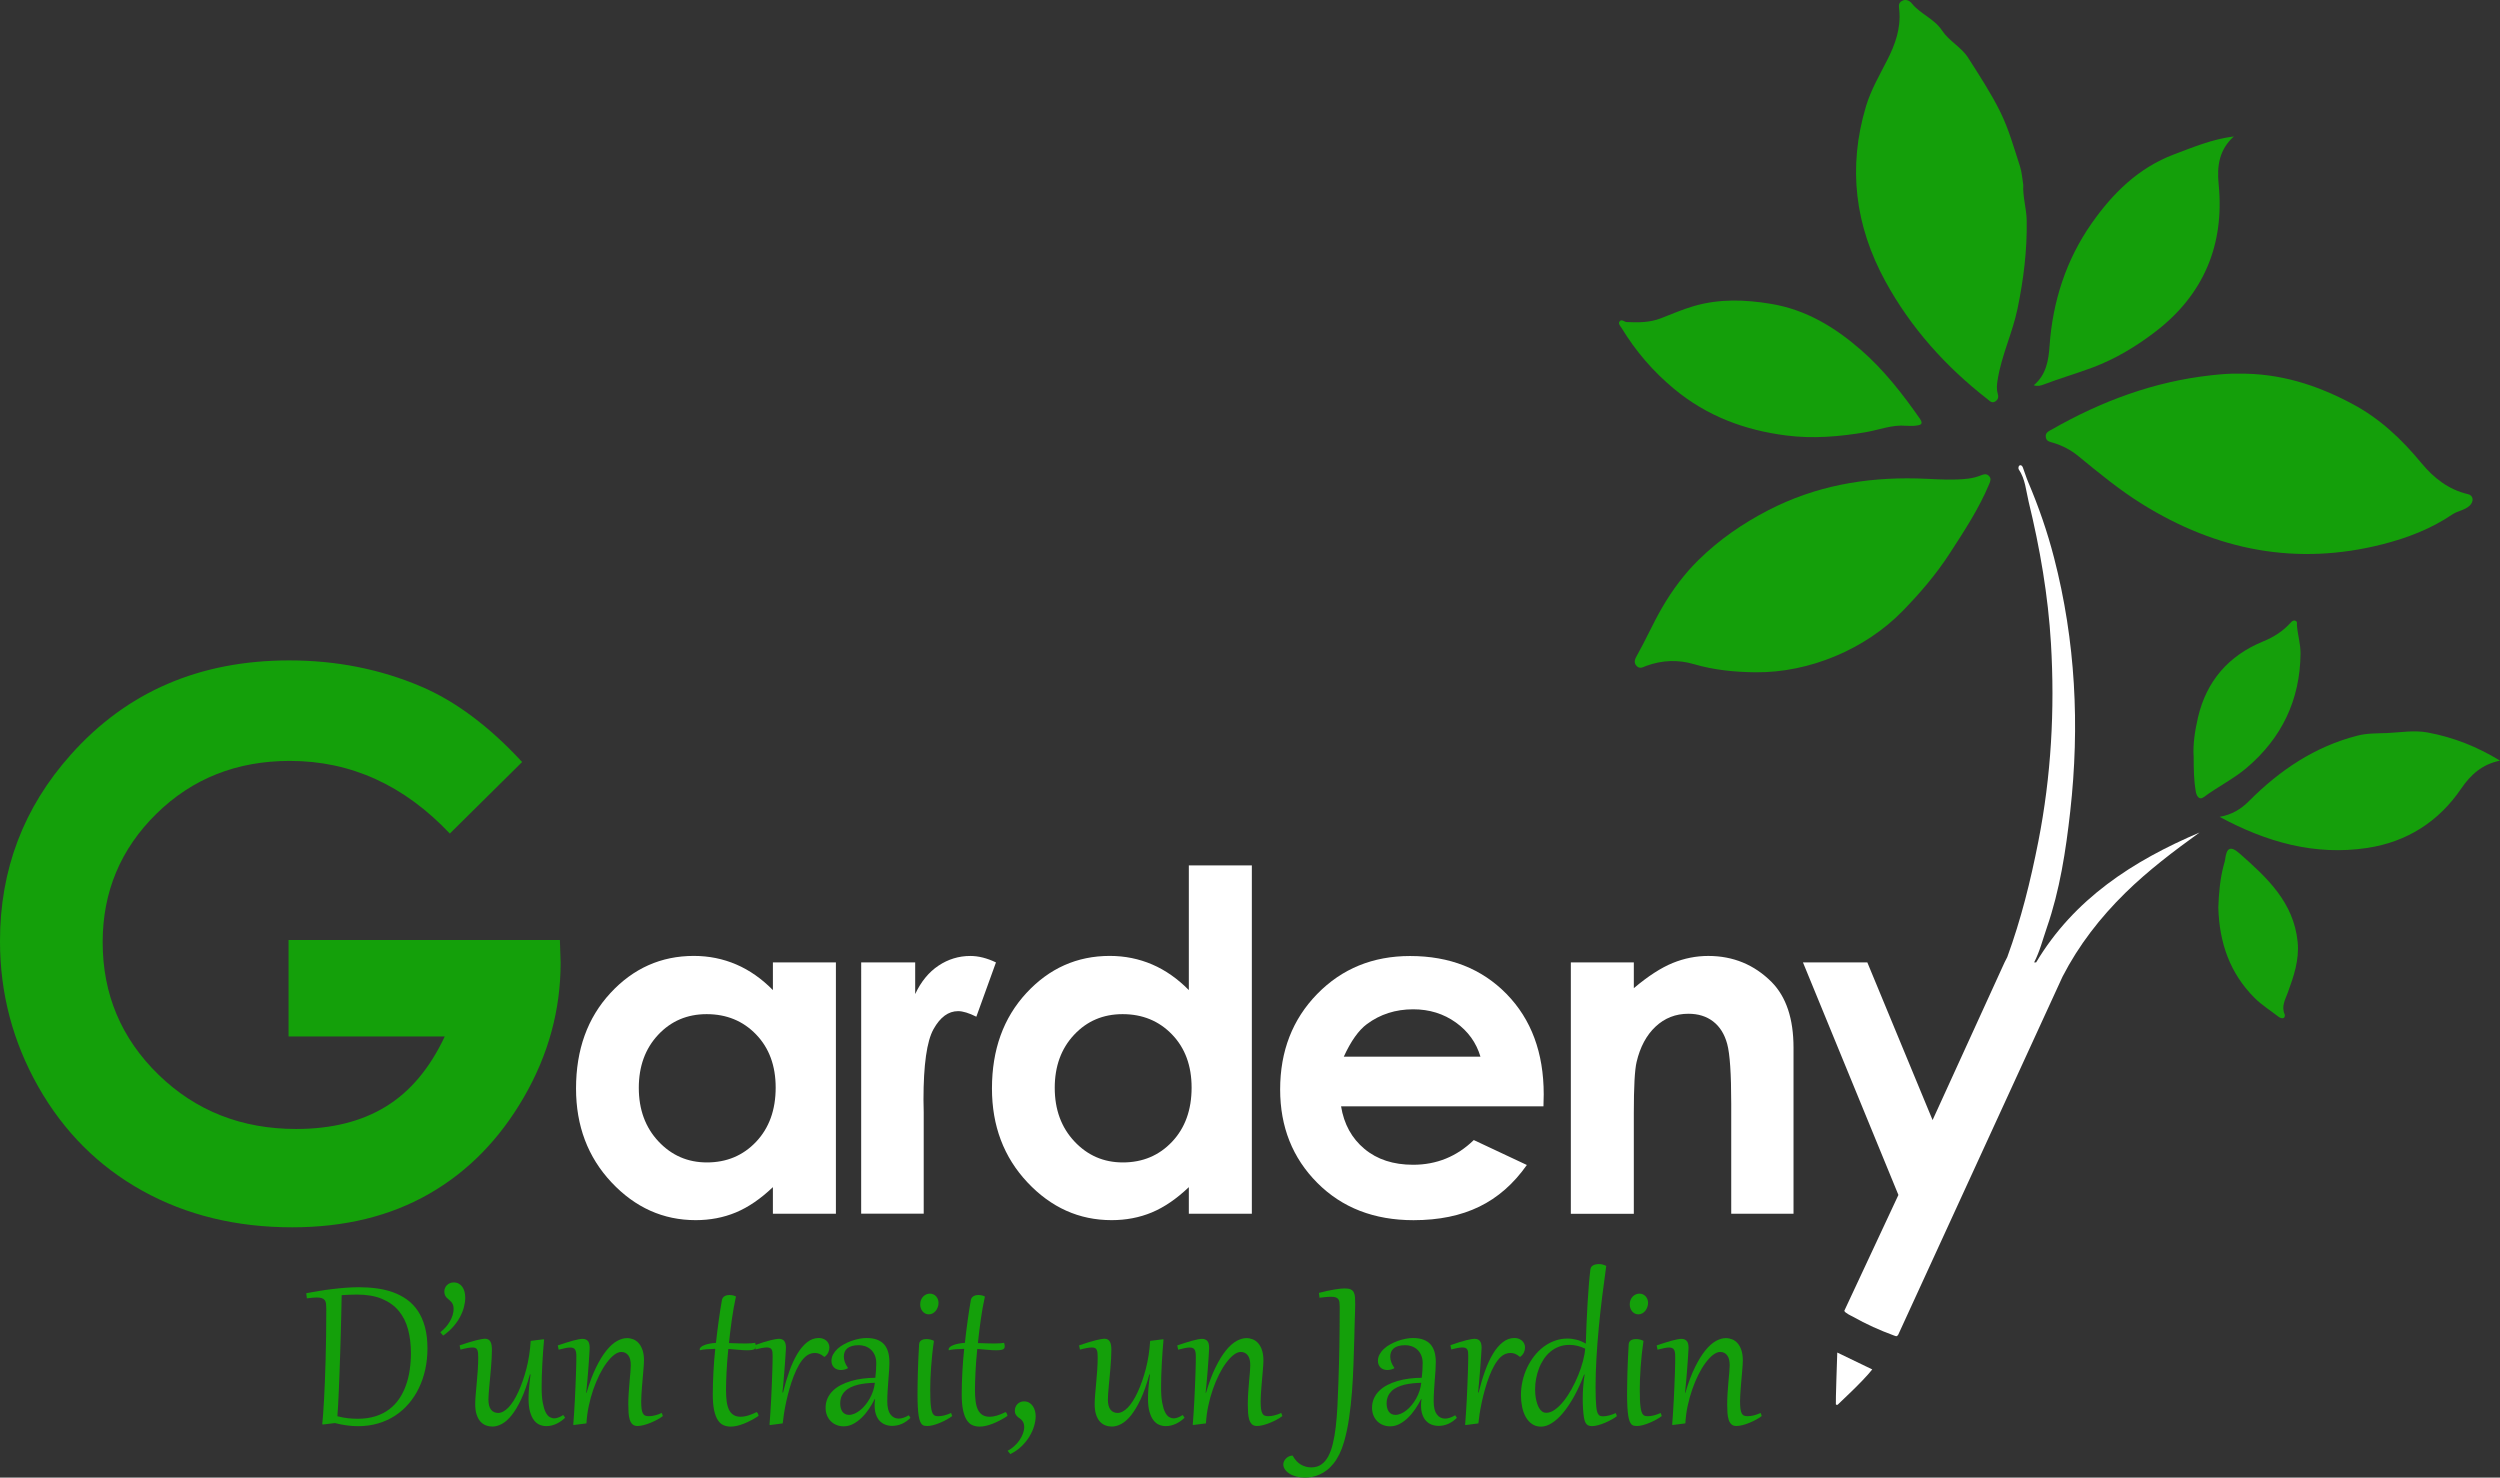
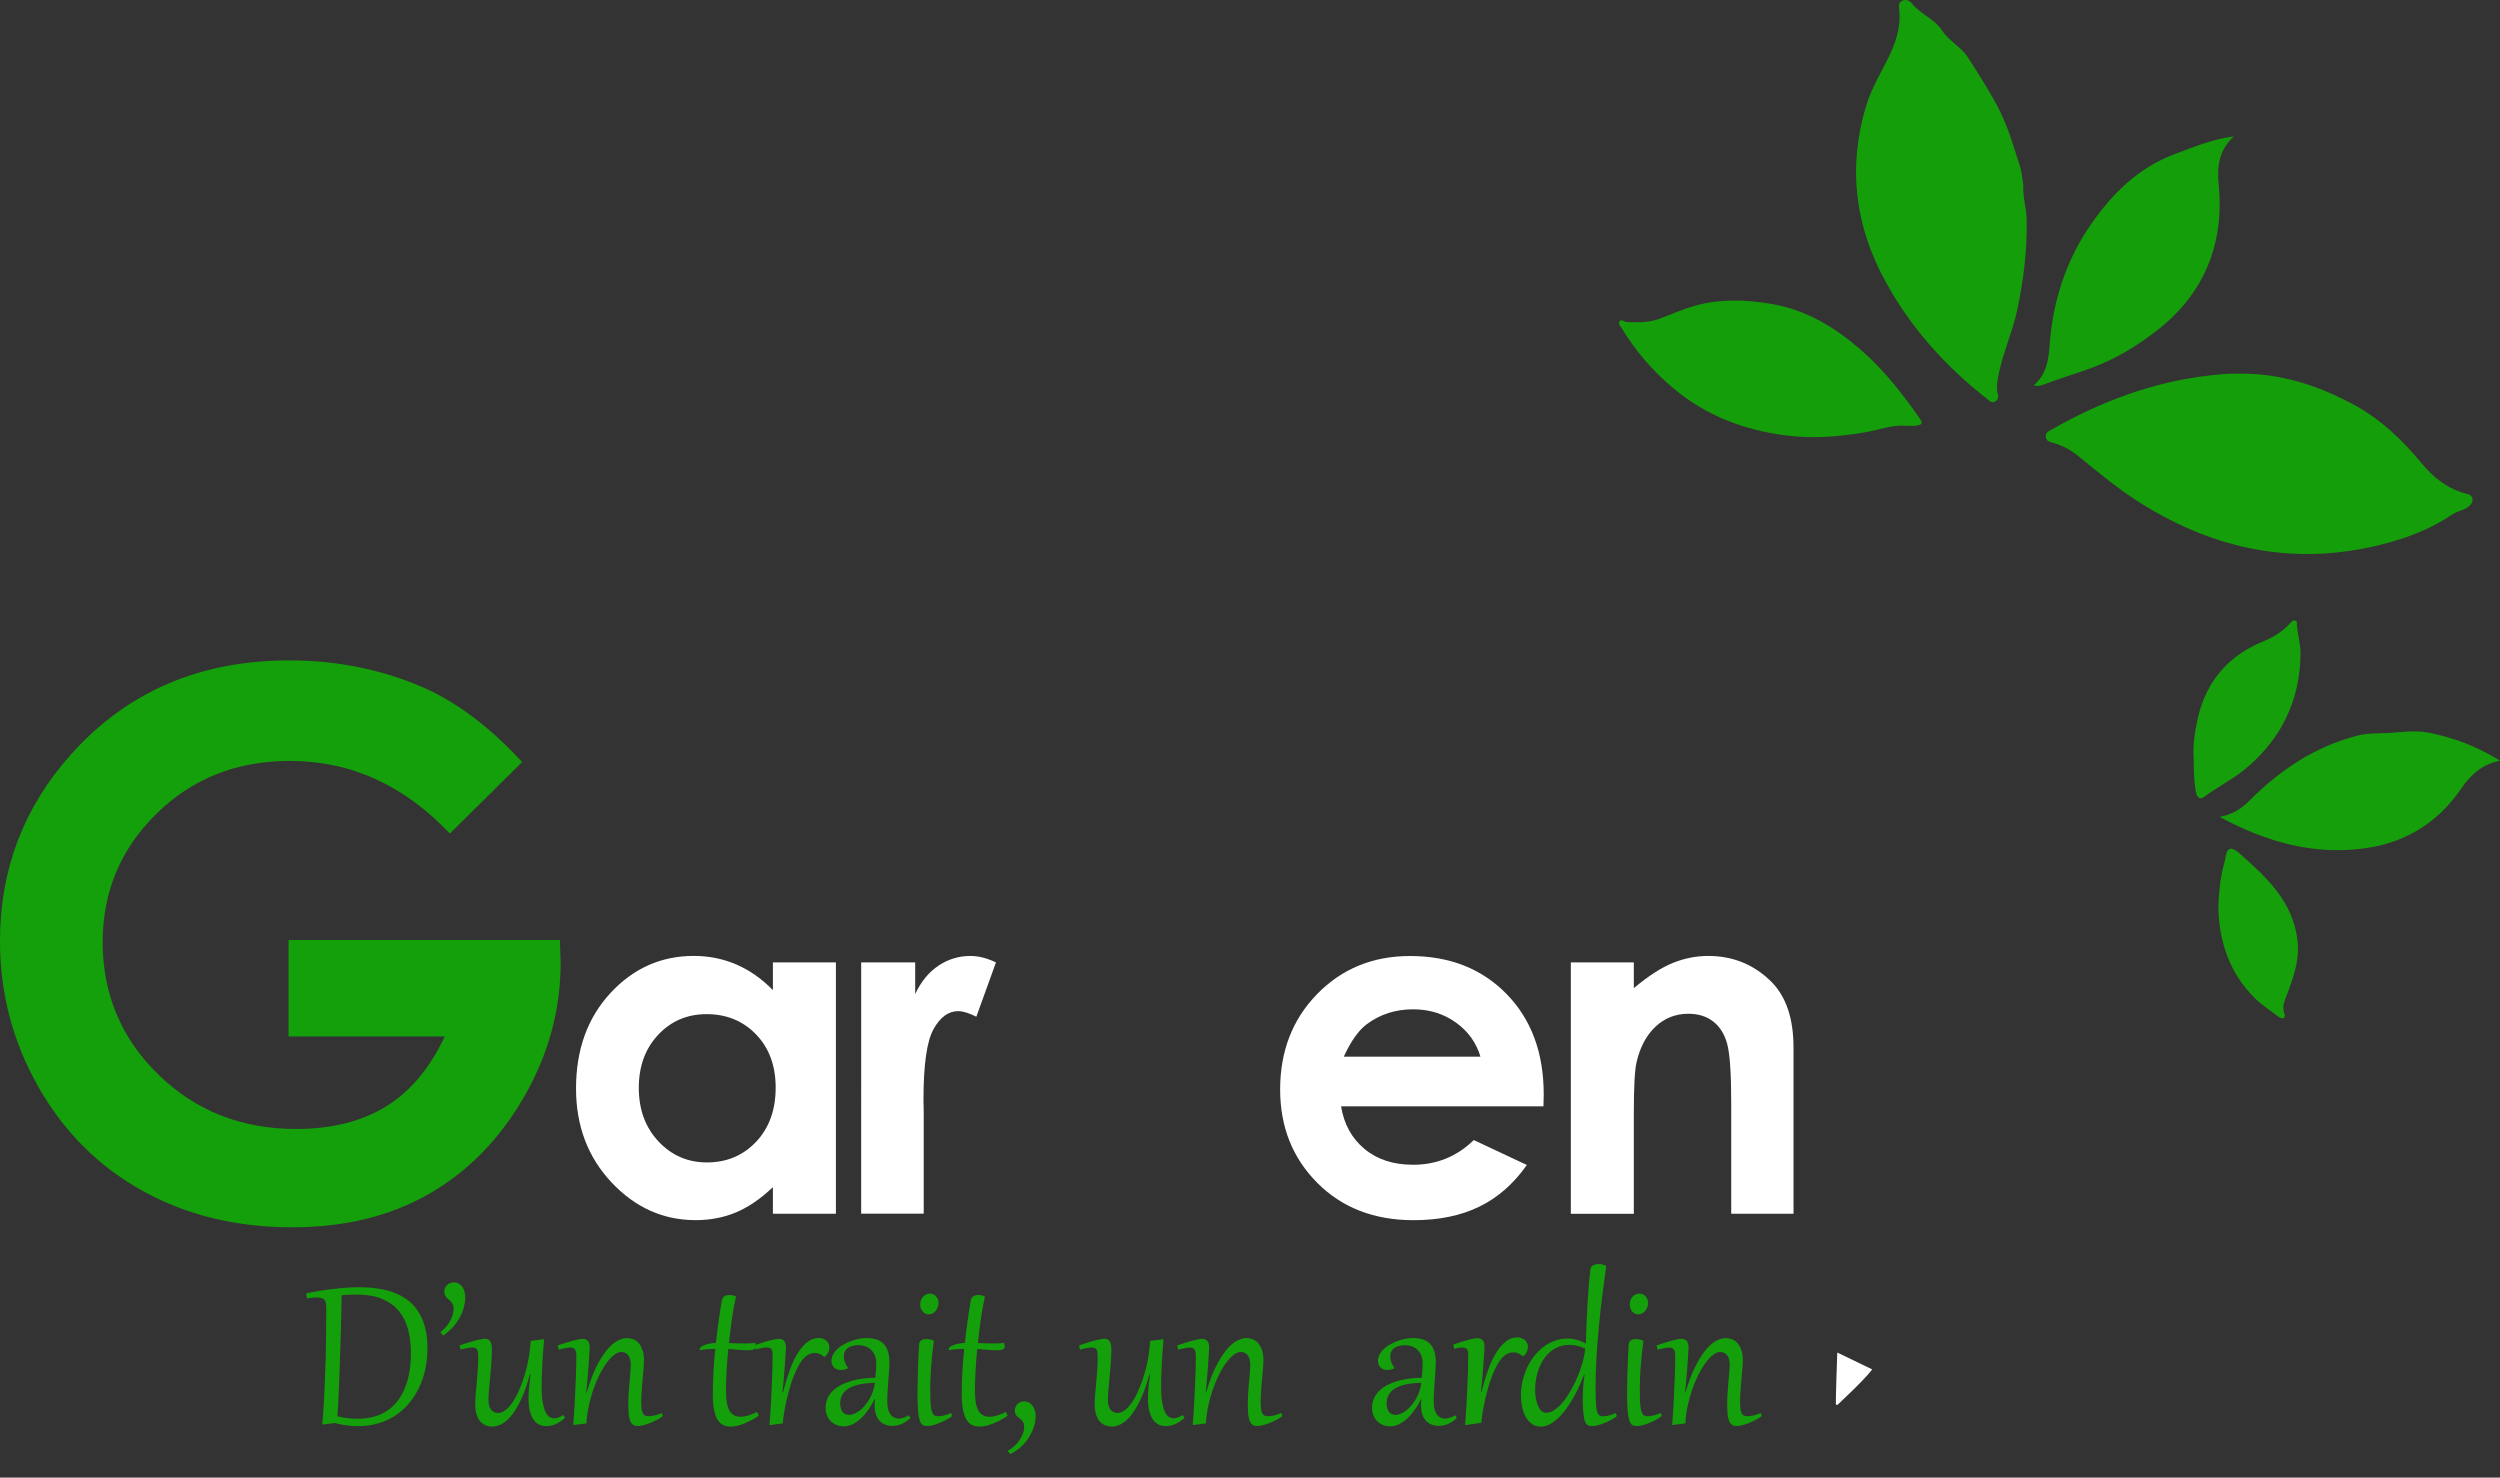
<svg xmlns="http://www.w3.org/2000/svg" version="1.1" id="Calque_1" x="0px" y="0px" width="303.905px" height="179.62px" viewBox="91.15 51.739 303.905 179.62" enable-background="new 91.15 51.739 303.905 179.62" xml:space="preserve">
  <rect x="91.15" y="51.739" width="303.905" height="179.62" fill="#333333" stroke="none" />
  <g id="Calque_2">
    <rect x="91.15" y="51.739" fill="none" width="303.905" height="179.62" />
  </g>
  <g id="Calque_1_1_">
    <g id="feuilles_hautes_xA0_Image_1_">
      <g>
        <path fill="#149F0A" d="M363.17,97.164c5.12-0.084,9.604,1.371,13.923,3.668c3.356,1.785,6.006,4.289,8.379,7.166     c1.521,1.844,3.313,3.258,5.696,3.815c0.655,0.151,0.744,0.88,0.197,1.396c-0.596,0.56-1.445,0.623-2.1,1.063     c-2.593,1.752-5.459,2.856-8.468,3.624c-10.468,2.669-20.171,0.762-29.255-4.891c-2.759-1.717-5.253-3.773-7.754-5.828     c-0.91-0.746-1.929-1.273-3.05-1.613c-0.374-0.113-0.813-0.15-0.895-0.665c-0.091-0.579,0.36-0.741,0.736-0.956     c6.02-3.439,12.396-5.813,19.33-6.582C361.068,97.234,362.211,97.137,363.17,97.164z" />
        <path fill="#149F0A" d="M338.379,98.576c1.511-1.285,1.793-2.979,1.92-4.791c0.378-5.402,2.009-10.449,5.102-14.873     c2.555-3.651,5.676-6.763,10.03-8.406c2.365-0.893,4.685-1.859,7.271-2.182c-1.783,1.605-2.069,3.585-1.848,5.813     c0.731,7.368-1.83,13.431-7.688,17.921c-2.323,1.779-4.847,3.313-7.681,4.373c-1.947,0.729-3.943,1.298-5.881,2.042     C339.234,98.617,338.871,98.723,338.379,98.576z" />
        <path fill="#149F0A" d="M337.104,74.219c-0.081,1.455,0.388,2.837,0.414,4.294c0.064,3.647-0.379,7.21-1.12,10.777     c-0.609,2.93-1.937,5.64-2.407,8.596c-0.091,0.56-0.16,1.111-0.003,1.656c0.11,0.387,0.112,0.703-0.233,0.959     c-0.45,0.332-0.708-0.008-1.026-0.256c-5.063-3.945-9.274-8.627-12.37-14.276c-3.718-6.784-4.608-13.875-2.368-21.332     c0.6-1.986,1.641-3.759,2.563-5.572c0.986-1.931,1.672-3.855,1.48-6.044c-0.035-0.413-0.185-0.908,0.328-1.178     c0.479-0.253,0.938-0.007,1.188,0.307c1.046,1.305,2.732,1.854,3.68,3.297c0.844,1.286,2.344,2.013,3.175,3.321     c1.355,2.131,2.739,4.229,3.878,6.521c1.077,2.175,1.689,4.44,2.428,6.695C336.938,72.699,336.978,73.473,337.104,74.219z" />
        <path fill="#149F0A" d="M322.869,103.498c-1.71-0.158-3.294,0.504-4.938,0.783c-3.203,0.543-6.412,0.811-9.643,0.396     c-5.05-0.646-9.629-2.346-13.628-5.66c-2.569-2.129-4.661-4.573-6.377-7.389c-0.151-0.248-0.495-0.557-0.229-0.848     c0.242-0.269,0.57,0.098,0.836,0.109c1.393,0.063,2.789,0.07,4.127-0.447c1.352-0.522,2.688-1.104,4.07-1.504     c3.08-0.886,6.158-0.791,9.344-0.262c4.295,0.713,7.773,2.854,10.913,5.579c2.783,2.414,5.068,5.345,7.188,8.377     c0.505,0.723,0.011,0.783-0.476,0.851C323.674,103.539,323.269,103.498,322.869,103.498z" />
-         <path fill="#149F0A" d="M304.571,133.464c-2.551-0.027-5.063-0.271-7.53-0.996c-1.913-0.563-3.855-0.479-5.754,0.211     c-0.396,0.145-0.808,0.441-1.208-0.006c-0.383-0.424-0.152-0.869,0.05-1.228c1.081-1.909,1.957-3.922,3.063-5.827     c1.252-2.16,2.728-4.142,4.479-5.854c2.479-2.419,5.284-4.37,8.42-5.992c5.729-2.961,11.77-4.02,18.07-3.871     c1.604,0.038,3.21,0.186,4.823,0.126c1.011-0.034,1.991-0.104,2.936-0.489c0.341-0.14,0.687-0.263,1.002,0.047     c0.324,0.313,0.188,0.635,0.045,0.983c-1.252,3.007-3.022,5.688-4.791,8.421c-1.674,2.588-3.624,4.85-5.739,7.025     C317.892,130.675,311.088,133.521,304.571,133.464z" />
      </g>
    </g>
    <g id="feuilles_bas_xA0_Image_1_">
      <g>
        <path fill="#159F0B" d="M360.813,162.037c0.061-1.652,0.2-3.471,0.686-5.244c0.051-0.186,0.118-0.369,0.14-0.559     c0.168-1.438,0.64-1.729,1.754-0.749c3.322,2.925,6.584,5.929,7.063,10.75c0.214,2.179-0.462,4.156-1.188,6.146     c-0.31,0.853-0.834,1.703-0.379,2.685c0.049,0.104-0.021,0.358-0.112,0.403c-0.229,0.117-0.472-0.002-0.661-0.146     c-0.979-0.755-2.046-1.423-2.908-2.289C362.236,170.055,360.924,166.367,360.813,162.037z" />
        <path fill="#159F0B" d="M360.972,151.037c1.484-0.264,2.59-0.932,3.567-1.914c3.73-3.744,7.987-6.629,13.189-7.959     c1.214-0.313,2.429-0.264,3.646-0.317c1.629-0.075,3.241-0.369,4.892-0.063c3.12,0.58,6.004,1.719,8.788,3.418     c-2.179,0.457-3.548,1.688-4.729,3.418c-2.733,4.014-6.604,6.471-11.409,7.197C372.537,155.781,366.652,154.109,360.972,151.037z     " />
        <path fill="#159F0B" d="M357.816,143.742c-0.105-1.453,0.142-3.139,0.526-4.797c1.038-4.432,3.729-7.513,7.905-9.227     c1.294-0.529,2.396-1.225,3.313-2.237c0.18-0.194,0.323-0.36,0.584-0.294c0.328,0.084,0.207,0.391,0.227,0.602     c0.094,1.139,0.444,2.23,0.437,3.396c-0.054,5.663-2.311,10.313-6.584,13.922c-1.58,1.336-3.496,2.274-5.176,3.528     c-0.585,0.438-0.896-0.182-0.981-0.702C357.844,146.632,357.818,145.318,357.816,143.742z" />
      </g>
    </g>
    <g id="D_x2019_un_trait_x2C__un_Jardin">
      <g>
        <path fill="#14A00A" d="M128.379,208.943c0.504-0.096,1.022-0.188,1.556-0.273c0.533-0.088,1.071-0.166,1.614-0.229     c0.542-0.065,1.086-0.121,1.631-0.162c0.545-0.038,1.084-0.062,1.617-0.062c0.742,0,1.462,0.048,2.159,0.142     c0.696,0.093,1.354,0.25,1.971,0.472c0.616,0.223,1.181,0.52,1.695,0.885c0.514,0.369,0.955,0.828,1.323,1.379     c0.369,0.551,0.655,1.199,0.86,1.951s0.307,1.621,0.307,2.604c0,0.886-0.088,1.731-0.264,2.545     c-0.176,0.812-0.433,1.563-0.771,2.267c-0.338,0.699-0.75,1.336-1.238,1.904c-0.488,0.571-1.045,1.063-1.67,1.469     c-0.626,0.406-1.316,0.723-2.07,0.94c-0.754,0.224-1.564,0.332-2.431,0.332c-0.448,0-0.902-0.03-1.364-0.095     c-0.461-0.063-0.942-0.155-1.442-0.284l-1.413,0.172l-0.129-0.017c0.033-0.305,0.069-0.707,0.107-1.209s0.075-1.086,0.111-1.754     c0.036-0.666,0.069-1.405,0.104-2.225c0.033-0.814,0.063-1.691,0.089-2.633c0.026-0.938,0.046-1.934,0.062-2.975     c0.015-1.043,0.021-2.125,0.021-3.248c0-0.229-0.01-0.428-0.028-0.6c-0.02-0.173-0.068-0.314-0.146-0.431     c-0.079-0.113-0.195-0.199-0.35-0.257c-0.155-0.059-0.365-0.086-0.633-0.086c-0.313,0-0.716,0.035-1.206,0.105L128.379,208.943z      M132.684,209.18c-0.005,0.235-0.012,0.592-0.021,1.063c-0.01,0.471-0.021,1.021-0.036,1.646s-0.032,1.31-0.053,2.049     c-0.021,0.737-0.045,1.496-0.068,2.271c-0.024,0.772-0.05,1.543-0.079,2.311c-0.029,0.77-0.057,1.488-0.086,2.17     c-0.028,0.684-0.058,1.299-0.089,1.854c-0.031,0.557-0.062,1.006-0.089,1.354c0.471,0.125,0.904,0.207,1.303,0.248     c0.396,0.039,0.789,0.061,1.174,0.061c0.8,0,1.515-0.102,2.146-0.301s1.185-0.479,1.664-0.838     c0.479-0.359,0.885-0.787,1.221-1.281c0.335-0.492,0.608-1.035,0.821-1.627c0.212-0.59,0.366-1.219,0.464-1.885     c0.097-0.666,0.146-1.352,0.146-2.049c0-1.049-0.115-2.008-0.346-2.875c-0.231-0.871-0.606-1.621-1.128-2.248     c-0.521-0.631-1.2-1.117-2.038-1.469c-0.837-0.352-1.861-0.523-3.069-0.523c-0.3,0-0.603,0.008-0.907,0.021     C133.308,209.136,132.998,209.156,132.684,209.18z" />
        <path fill="#14A00A" d="M144.678,213.689c0.252-0.199,0.479-0.416,0.678-0.646c0.2-0.229,0.369-0.471,0.507-0.717     c0.139-0.246,0.244-0.496,0.317-0.746s0.111-0.492,0.111-0.729c0-0.209-0.027-0.382-0.082-0.515     c-0.056-0.133-0.125-0.248-0.211-0.344c-0.085-0.096-0.177-0.182-0.271-0.254s-0.186-0.154-0.271-0.242s-0.156-0.188-0.21-0.313     c-0.055-0.119-0.082-0.271-0.082-0.465c0-0.139,0.026-0.27,0.082-0.402c0.055-0.131,0.132-0.246,0.231-0.346     c0.101-0.102,0.219-0.182,0.357-0.242c0.138-0.063,0.29-0.094,0.457-0.094c0.232,0,0.438,0.047,0.613,0.141     c0.177,0.094,0.324,0.225,0.443,0.391s0.208,0.361,0.269,0.592c0.06,0.229,0.089,0.478,0.089,0.742     c0,0.359-0.055,0.744-0.161,1.146c-0.107,0.404-0.271,0.813-0.489,1.215c-0.218,0.404-0.497,0.799-0.835,1.182     c-0.338,0.385-0.738,0.732-1.2,1.056L144.678,213.689z" />
        <path fill="#14A00A" d="M150.946,215.845c0,0.322-0.011,0.671-0.031,1.037c-0.021,0.369-0.048,0.744-0.079,1.123     c-0.031,0.384-0.064,0.763-0.101,1.142c-0.035,0.377-0.068,0.733-0.1,1.073c-0.031,0.339-0.057,0.646-0.079,0.933     c-0.021,0.286-0.032,0.521-0.032,0.709c0,0.565,0.107,0.979,0.321,1.242c0.214,0.265,0.5,0.394,0.857,0.394     c0.403,0,0.817-0.217,1.241-0.65c0.425-0.438,0.828-1.072,1.215-1.908c0.385-0.838,0.714-1.777,0.984-2.822     c0.271-1.045,0.445-2.172,0.521-3.381l1.513-0.188l0.114,0.01c-0.043,0.449-0.082,0.932-0.118,1.438s-0.068,1.014-0.096,1.521     c-0.029,0.506-0.051,1.002-0.064,1.486c-0.014,0.483-0.021,0.934-0.021,1.344c0,0.773,0.045,1.408,0.136,1.9     c0.091,0.49,0.207,0.879,0.35,1.162c0.144,0.282,0.307,0.479,0.489,0.586c0.183,0.104,0.368,0.159,0.553,0.159     c0.109,0,0.218-0.016,0.325-0.043c0.107-0.026,0.208-0.063,0.303-0.104c0.096-0.041,0.183-0.084,0.262-0.131     c0.078-0.049,0.146-0.092,0.203-0.129l0.235,0.328c-0.138,0.145-0.295,0.274-0.471,0.401s-0.362,0.233-0.558,0.328     c-0.194,0.094-0.399,0.165-0.613,0.217c-0.214,0.056-0.432,0.08-0.65,0.08c-0.276,0-0.544-0.058-0.803-0.164     c-0.259-0.108-0.489-0.293-0.689-0.552c-0.199-0.258-0.359-0.6-0.48-1.026c-0.122-0.428-0.183-0.961-0.183-1.599     c0-0.204,0.004-0.411,0.015-0.62c0.009-0.211,0.023-0.433,0.043-0.664c0.019-0.231,0.044-0.483,0.075-0.754     c0.03-0.271,0.067-0.563,0.11-0.89l-0.079-0.016c-0.323,1.193-0.675,2.195-1.053,3.004c-0.378,0.811-0.767,1.463-1.164,1.955     c-0.396,0.496-0.796,0.85-1.195,1.063s-0.78,0.315-1.143,0.315c-0.271,0-0.532-0.046-0.782-0.14s-0.472-0.244-0.667-0.457     c-0.194-0.211-0.351-0.49-0.467-0.84c-0.117-0.348-0.175-0.773-0.175-1.283c0-0.332,0.019-0.721,0.057-1.16     c0.038-0.438,0.08-0.906,0.125-1.404c0.045-0.496,0.087-1.012,0.125-1.541s0.058-1.057,0.058-1.574     c0-0.209-0.008-0.391-0.021-0.541c-0.014-0.151-0.045-0.276-0.093-0.379c-0.047-0.102-0.118-0.174-0.21-0.223     s-0.22-0.07-0.382-0.07s-0.373,0.021-0.633,0.07c-0.259,0.049-0.531,0.111-0.816,0.191l-0.107-0.516     c0.391-0.14,0.753-0.258,1.088-0.357c0.335-0.104,0.636-0.188,0.899-0.256c0.264-0.064,0.488-0.115,0.671-0.148     c0.183-0.031,0.317-0.049,0.403-0.049c0.171,0,0.312,0.029,0.421,0.092c0.108,0.063,0.198,0.152,0.264,0.271     c0.067,0.119,0.113,0.264,0.14,0.43C150.933,215.439,150.946,215.63,150.946,215.845z" />
        <path fill="#14A00A" d="M161.211,216.572c0-0.193-0.015-0.357-0.043-0.49c-0.028-0.135-0.073-0.24-0.132-0.315     c-0.061-0.08-0.136-0.138-0.226-0.168c-0.09-0.033-0.197-0.052-0.32-0.052c-0.172,0-0.377,0.021-0.614,0.07     c-0.238,0.049-0.509,0.111-0.814,0.191l-0.106-0.516c0.338-0.119,0.663-0.229,0.975-0.322c0.313-0.1,0.598-0.186,0.86-0.256     c0.262-0.07,0.493-0.127,0.691-0.164c0.2-0.037,0.357-0.057,0.472-0.057c0.275,0,0.491,0.082,0.646,0.244     c0.154,0.163,0.232,0.446,0.232,0.848c0,0.047-0.005,0.158-0.016,0.332c-0.009,0.174-0.021,0.395-0.039,0.66     c-0.017,0.268-0.036,0.569-0.061,0.916c-0.024,0.346-0.051,0.713-0.082,1.104s-0.065,0.793-0.104,1.209     c-0.038,0.416-0.078,0.832-0.121,1.245l0.043,0.007c0.36-1.229,0.75-2.265,1.164-3.104c0.413-0.847,0.835-1.531,1.264-2.058     c0.428-0.524,0.854-0.903,1.278-1.142c0.423-0.231,0.827-0.35,1.213-0.35c0.267,0,0.522,0.051,0.771,0.148     c0.248,0.102,0.468,0.26,0.66,0.479c0.193,0.219,0.347,0.502,0.46,0.846c0.114,0.347,0.171,0.765,0.171,1.254     c0,0.144-0.008,0.334-0.024,0.574c-0.018,0.239-0.037,0.508-0.062,0.803c-0.024,0.296-0.051,0.607-0.082,0.939     c-0.031,0.329-0.059,0.654-0.082,0.975c-0.023,0.318-0.044,0.621-0.061,0.91c-0.018,0.287-0.025,0.537-0.025,0.752     c0,0.371,0.016,0.674,0.046,0.906s0.082,0.418,0.154,0.553c0.071,0.138,0.167,0.229,0.285,0.279     c0.119,0.049,0.264,0.072,0.436,0.072c0.248,0,0.504-0.031,0.771-0.104c0.267-0.066,0.536-0.166,0.807-0.289l0.136,0.371     c-0.171,0.141-0.388,0.276-0.648,0.42c-0.263,0.146-0.537,0.274-0.825,0.395c-0.288,0.119-0.575,0.219-0.86,0.289     c-0.286,0.074-0.538,0.109-0.757,0.109c-0.257,0-0.459-0.066-0.605-0.207c-0.147-0.139-0.259-0.324-0.332-0.563     c-0.074-0.236-0.122-0.518-0.144-0.835c-0.021-0.317-0.032-0.659-0.032-1.026c0-0.445,0.016-0.908,0.047-1.381     c0.03-0.476,0.064-0.926,0.104-1.354c0.038-0.43,0.072-0.814,0.104-1.166c0.03-0.352,0.046-0.633,0.046-0.842     c0-0.557-0.105-0.967-0.314-1.229c-0.209-0.264-0.488-0.396-0.835-0.396c-0.276,0-0.566,0.117-0.871,0.353     c-0.305,0.231-0.607,0.554-0.91,0.96c-0.302,0.405-0.592,0.889-0.871,1.439c-0.278,0.556-0.529,1.154-0.753,1.8     c-0.223,0.646-0.408,1.317-0.557,2.022c-0.148,0.703-0.241,1.408-0.278,2.109l-1.492,0.188l-0.113-0.006     c0.038-0.453,0.074-0.945,0.106-1.479c0.033-0.533,0.064-1.073,0.094-1.623c0.028-0.552,0.054-1.097,0.074-1.636     c0.021-0.541,0.041-1.045,0.058-1.514c0.016-0.471,0.027-0.891,0.036-1.262C161.208,217.076,161.211,216.787,161.211,216.572z" />
        <path fill="#14A00A" d="M180.615,209.35c-0.2,0.903-0.368,1.838-0.504,2.803c-0.136,0.964-0.251,1.914-0.347,2.853     c0.224,0.012,0.441,0.02,0.653,0.021c0.212,0.006,0.409,0.012,0.593,0.018c0.183,0.004,0.35,0.006,0.5,0.006s0.275,0,0.375,0     c0.433,0,0.788-0.022,1.063-0.075c0.023,0.08,0.043,0.151,0.057,0.221c0.014,0.065,0.021,0.13,0.021,0.188     c0,0.209-0.087,0.346-0.261,0.406c-0.174,0.063-0.425,0.092-0.753,0.092c-0.313,0-0.665-0.021-1.053-0.057     c-0.389-0.039-0.813-0.074-1.274-0.107c-0.053,0.512-0.097,1.008-0.132,1.488c-0.036,0.481-0.063,0.938-0.085,1.364     c-0.021,0.431-0.037,0.826-0.046,1.193c-0.01,0.364-0.015,0.687-0.015,0.954c0,0.511,0.025,0.966,0.078,1.363     c0.054,0.396,0.146,0.736,0.278,1.019c0.133,0.276,0.317,0.489,0.55,0.64c0.233,0.15,0.528,0.223,0.886,0.223     c0.257,0,0.544-0.045,0.859-0.137c0.316-0.091,0.677-0.234,1.082-0.437c0.128,0.129,0.202,0.284,0.221,0.471     c-0.295,0.195-0.592,0.373-0.892,0.531c-0.3,0.159-0.595,0.297-0.885,0.409c-0.291,0.115-0.571,0.203-0.843,0.267     s-0.528,0.093-0.771,0.093c-0.319,0-0.61-0.06-0.874-0.175c-0.264-0.116-0.493-0.321-0.686-0.62     c-0.193-0.298-0.344-0.697-0.45-1.201c-0.107-0.506-0.161-1.146-0.161-1.914c0-0.435,0.007-0.879,0.021-1.338     c0.015-0.459,0.033-0.927,0.058-1.396c0.022-0.473,0.055-0.941,0.093-1.412c0.038-0.473,0.081-0.938,0.128-1.395     c-0.376,0.006-0.725,0.021-1.046,0.047s-0.596,0.066-0.824,0.125c-0.015-0.027-0.021-0.063-0.021-0.103     c0-0.101,0.048-0.192,0.146-0.28c0.099-0.088,0.233-0.168,0.407-0.238c0.173-0.07,0.382-0.131,0.625-0.178     c0.243-0.049,0.509-0.082,0.799-0.103c0.11-0.994,0.227-1.937,0.351-2.817c0.124-0.888,0.248-1.677,0.371-2.369     c0.023-0.125,0.067-0.228,0.132-0.31c0.063-0.08,0.139-0.146,0.225-0.19c0.086-0.047,0.179-0.08,0.278-0.103     c0.1-0.021,0.198-0.026,0.293-0.026c0.157,0,0.298,0.02,0.425,0.051C180.388,209.24,180.506,209.289,180.615,209.35z" />
        <path fill="#14A00A" d="M184.806,224.966l-0.114-0.008c0.038-0.451,0.074-0.942,0.107-1.479c0.033-0.535,0.063-1.074,0.093-1.625     c0.029-0.549,0.054-1.094,0.075-1.633c0.021-0.541,0.041-1.047,0.057-1.516c0.017-0.472,0.028-0.892,0.036-1.261     c0.008-0.37,0.011-0.663,0.011-0.879c0-0.176-0.007-0.327-0.021-0.457c-0.014-0.129-0.046-0.233-0.096-0.319     c-0.051-0.086-0.123-0.146-0.219-0.188c-0.095-0.039-0.224-0.063-0.386-0.063c-0.081,0-0.164,0.006-0.25,0.018     c-0.086,0.008-0.181,0.021-0.286,0.041c-0.104,0.021-0.223,0.045-0.354,0.074c-0.131,0.031-0.282,0.068-0.453,0.109l-0.107-0.515     c0.79-0.285,1.431-0.485,1.92-0.604c0.49-0.117,0.821-0.174,0.992-0.174c0.314,0,0.539,0.092,0.675,0.271     c0.137,0.186,0.204,0.455,0.204,0.816c0,0.031-0.005,0.131-0.015,0.291c-0.009,0.162-0.022,0.373-0.039,0.633     c-0.017,0.261-0.037,0.562-0.061,0.902c-0.024,0.344-0.052,0.711-0.082,1.104c-0.031,0.396-0.065,0.804-0.104,1.229     c-0.039,0.427-0.079,0.851-0.122,1.272l0.071,0.008c0.229-0.936,0.487-1.805,0.774-2.607c0.288-0.809,0.611-1.508,0.972-2.104     c0.359-0.598,0.754-1.063,1.185-1.4c0.432-0.342,0.903-0.512,1.417-0.512c0.182,0,0.351,0.027,0.507,0.084     c0.157,0.061,0.292,0.139,0.407,0.24c0.115,0.104,0.205,0.225,0.271,0.361c0.065,0.143,0.1,0.295,0.1,0.461     c0,0.215-0.046,0.42-0.139,0.617c-0.093,0.196-0.239,0.373-0.439,0.522h-0.057c-0.2-0.166-0.39-0.287-0.567-0.358     c-0.178-0.074-0.368-0.109-0.566-0.109c-0.215,0-0.421,0.041-0.621,0.121s-0.383,0.197-0.55,0.352     c-0.271,0.246-0.523,0.574-0.758,0.979c-0.232,0.406-0.445,0.856-0.639,1.354c-0.193,0.496-0.367,1.018-0.521,1.563     s-0.287,1.074-0.399,1.592c-0.112,0.519-0.203,1.002-0.271,1.455c-0.067,0.455-0.117,0.838-0.146,1.146L184.806,224.966z" />
        <path fill="#14A00A" d="M197.67,217.443c0-0.377-0.063-0.701-0.187-0.979c-0.124-0.276-0.285-0.502-0.485-0.68     s-0.427-0.309-0.679-0.395c-0.252-0.084-0.505-0.127-0.757-0.127c-0.338,0-0.624,0.033-0.856,0.105     c-0.233,0.069-0.422,0.168-0.567,0.291c-0.145,0.125-0.25,0.271-0.313,0.438c-0.064,0.168-0.098,0.353-0.098,0.545     c0,0.229,0.042,0.459,0.125,0.688c0.083,0.229,0.206,0.455,0.368,0.676l-0.028,0.076c-0.271,0.135-0.545,0.201-0.82,0.201     c-0.162,0-0.313-0.025-0.453-0.076c-0.142-0.049-0.262-0.121-0.364-0.217c-0.102-0.098-0.183-0.213-0.243-0.352     c-0.06-0.141-0.089-0.293-0.089-0.465c0-0.281,0.067-0.545,0.203-0.793c0.136-0.246,0.315-0.475,0.539-0.68     c0.224-0.203,0.483-0.39,0.778-0.549c0.295-0.162,0.6-0.3,0.914-0.41c0.313-0.111,0.629-0.197,0.945-0.258     c0.317-0.063,0.61-0.091,0.882-0.091c0.5,0,0.928,0.065,1.281,0.201c0.354,0.133,0.644,0.325,0.864,0.579     c0.221,0.257,0.383,0.564,0.485,0.927c0.103,0.36,0.153,0.771,0.153,1.229c0,0.313-0.013,0.658-0.04,1.033     c-0.025,0.377-0.056,0.771-0.089,1.184c-0.034,0.41-0.063,0.836-0.089,1.271c-0.026,0.438-0.04,0.874-0.04,1.307     c0,0.688,0.127,1.201,0.382,1.547c0.254,0.346,0.589,0.518,1.003,0.518c0.366,0,0.775-0.135,1.229-0.404l0.207,0.31     c-0.319,0.315-0.666,0.563-1.042,0.729s-0.771,0.25-1.186,0.25c-0.31,0-0.595-0.056-0.856-0.158     c-0.263-0.104-0.488-0.26-0.679-0.467c-0.189-0.207-0.338-0.47-0.441-0.781c-0.104-0.313-0.157-0.678-0.157-1.092     c0-0.125,0.004-0.248,0.011-0.371c0.008-0.125,0.022-0.256,0.046-0.396h-0.042c-0.204,0.41-0.441,0.813-0.71,1.211     c-0.269,0.396-0.563,0.752-0.885,1.063c-0.321,0.313-0.664,0.563-1.028,0.756c-0.363,0.193-0.745,0.289-1.146,0.289     c-0.328,0-0.628-0.057-0.899-0.172c-0.271-0.111-0.503-0.271-0.695-0.471c-0.193-0.199-0.344-0.438-0.45-0.712     c-0.107-0.272-0.16-0.569-0.16-0.896c0-0.418,0.077-0.799,0.232-1.143c0.153-0.345,0.368-0.648,0.643-0.923     c0.273-0.271,0.601-0.504,0.981-0.7c0.38-0.197,0.794-0.361,1.241-0.492s0.922-0.229,1.421-0.293     c0.5-0.063,1.009-0.099,1.527-0.099c0.033-0.299,0.062-0.59,0.082-0.869C197.66,218.091,197.67,217.781,197.67,217.443z      M193.287,222.348c0,0.187,0.02,0.36,0.061,0.528c0.041,0.17,0.105,0.316,0.193,0.447c0.088,0.129,0.2,0.229,0.335,0.303     c0.136,0.074,0.299,0.109,0.489,0.109c0.214,0,0.435-0.051,0.663-0.148c0.229-0.102,0.454-0.235,0.676-0.414     c0.221-0.176,0.433-0.387,0.635-0.631c0.202-0.246,0.384-0.516,0.546-0.805s0.296-0.598,0.403-0.918     c0.106-0.318,0.177-0.648,0.21-0.986c-0.354,0.01-0.702,0.031-1.049,0.066c-0.349,0.035-0.678,0.094-0.989,0.166     c-0.313,0.076-0.602,0.18-0.868,0.303s-0.496,0.275-0.688,0.461c-0.192,0.185-0.344,0.396-0.453,0.646     C193.34,221.729,193.287,222.02,193.287,222.348z" />
        <path fill="#14A00A" d="M204.681,214.738c-0.081,0.543-0.149,1.088-0.207,1.633c-0.057,0.545-0.104,1.07-0.139,1.58     c-0.036,0.51-0.063,0.99-0.079,1.443c-0.018,0.455-0.025,0.863-0.025,1.23c0,0.494,0.007,0.918,0.021,1.271     c0.015,0.354,0.038,0.653,0.072,0.896c0.032,0.244,0.074,0.438,0.125,0.582c0.05,0.146,0.111,0.258,0.186,0.336     s0.159,0.129,0.257,0.153c0.099,0.021,0.208,0.034,0.332,0.034c0.229,0,0.476-0.033,0.739-0.104     c0.264-0.067,0.532-0.166,0.803-0.289l0.136,0.371c-0.171,0.14-0.387,0.277-0.646,0.42c-0.259,0.146-0.532,0.274-0.817,0.396     c-0.285,0.119-0.564,0.218-0.838,0.289c-0.273,0.073-0.511,0.108-0.71,0.108c-0.133,0-0.255-0.01-0.364-0.03     c-0.108-0.021-0.208-0.074-0.296-0.16s-0.167-0.211-0.234-0.379c-0.068-0.166-0.126-0.394-0.171-0.679     c-0.046-0.284-0.08-0.644-0.104-1.069c-0.024-0.429-0.036-0.944-0.036-1.558c0-0.354,0.003-0.76,0.011-1.211     c0.008-0.446,0.019-0.934,0.032-1.446c0.015-0.519,0.033-1.063,0.058-1.636c0.022-0.571,0.055-1.164,0.093-1.772     c0.009-0.133,0.045-0.239,0.106-0.323c0.063-0.082,0.139-0.146,0.229-0.191c0.09-0.045,0.187-0.074,0.289-0.094     c0.102-0.019,0.196-0.021,0.282-0.021C204.1,214.518,204.4,214.591,204.681,214.738z M204.06,211.514     c-0.167,0-0.313-0.035-0.442-0.104c-0.129-0.068-0.238-0.158-0.328-0.271c-0.091-0.111-0.16-0.24-0.207-0.388     c-0.048-0.146-0.071-0.293-0.071-0.444c0-0.216,0.036-0.401,0.107-0.565c0.07-0.164,0.164-0.304,0.277-0.414     c0.114-0.111,0.24-0.195,0.378-0.25c0.139-0.056,0.273-0.082,0.407-0.082c0.162,0,0.307,0.028,0.437,0.09     c0.129,0.061,0.238,0.143,0.332,0.246c0.093,0.104,0.163,0.227,0.214,0.358c0.05,0.138,0.074,0.281,0.074,0.438     c0,0.166-0.027,0.332-0.085,0.496c-0.057,0.164-0.137,0.313-0.238,0.444c-0.104,0.134-0.227,0.24-0.371,0.32     C204.396,211.473,204.236,211.514,204.06,211.514z" />
        <path fill="#14A00A" d="M210.877,209.35c-0.2,0.903-0.368,1.838-0.503,2.803c-0.137,0.964-0.251,1.914-0.348,2.853     c0.225,0.012,0.441,0.02,0.653,0.021c0.212,0.006,0.409,0.012,0.593,0.018c0.184,0.004,0.351,0.006,0.5,0.006     c0.15,0,0.275,0,0.375,0c0.434,0,0.788-0.022,1.063-0.075c0.023,0.08,0.043,0.151,0.057,0.221     c0.015,0.065,0.021,0.13,0.021,0.188c0,0.209-0.087,0.346-0.262,0.406c-0.174,0.063-0.425,0.092-0.753,0.092     c-0.313,0-0.665-0.021-1.053-0.057c-0.388-0.039-0.813-0.074-1.273-0.107c-0.054,0.512-0.098,1.008-0.133,1.488     c-0.036,0.481-0.063,0.938-0.085,1.364c-0.021,0.431-0.037,0.826-0.046,1.193c-0.01,0.364-0.015,0.687-0.015,0.954     c0,0.511,0.025,0.966,0.079,1.363c0.053,0.396,0.146,0.736,0.277,1.019c0.134,0.276,0.317,0.489,0.551,0.64     c0.232,0.146,0.527,0.223,0.885,0.223c0.257,0,0.544-0.045,0.859-0.137c0.316-0.091,0.678-0.234,1.082-0.437     c0.129,0.129,0.202,0.284,0.222,0.471c-0.295,0.195-0.592,0.373-0.893,0.531c-0.3,0.159-0.595,0.297-0.885,0.409     c-0.291,0.115-0.571,0.203-0.843,0.267s-0.528,0.093-0.771,0.093c-0.318,0-0.609-0.06-0.874-0.175     c-0.264-0.116-0.492-0.321-0.686-0.62c-0.193-0.298-0.343-0.697-0.45-1.201c-0.106-0.506-0.161-1.146-0.161-1.914     c0-0.435,0.007-0.879,0.021-1.338c0.014-0.459,0.033-0.927,0.057-1.396c0.023-0.473,0.055-0.941,0.093-1.412     c0.038-0.473,0.081-0.938,0.128-1.395c-0.376,0.006-0.725,0.021-1.046,0.047c-0.32,0.025-0.596,0.066-0.823,0.125     c-0.016-0.027-0.021-0.063-0.021-0.103c0-0.101,0.048-0.192,0.146-0.28c0.098-0.088,0.232-0.168,0.406-0.238     c0.173-0.07,0.382-0.131,0.625-0.178c0.243-0.049,0.51-0.082,0.799-0.103c0.11-0.994,0.227-1.937,0.351-2.817     c0.124-0.888,0.248-1.677,0.371-2.369c0.023-0.125,0.067-0.228,0.132-0.31c0.064-0.08,0.139-0.146,0.225-0.19     c0.086-0.047,0.18-0.08,0.278-0.103c0.1-0.021,0.198-0.026,0.293-0.026c0.157,0,0.298,0.02,0.425,0.051     C210.65,209.24,210.768,209.289,210.877,209.35z" />
        <path fill="#14A00A" d="M213.641,228.1c0.286-0.146,0.552-0.334,0.799-0.56c0.247-0.225,0.46-0.465,0.64-0.725     c0.178-0.26,0.318-0.525,0.421-0.805c0.103-0.275,0.153-0.539,0.153-0.793c0-0.209-0.028-0.379-0.086-0.51     c-0.057-0.131-0.127-0.242-0.21-0.332c-0.083-0.092-0.175-0.17-0.274-0.234c-0.101-0.064-0.191-0.141-0.275-0.219     c-0.083-0.078-0.152-0.172-0.21-0.277c-0.057-0.105-0.085-0.248-0.085-0.424c0-0.152,0.027-0.299,0.082-0.434     c0.055-0.138,0.131-0.256,0.229-0.359c0.097-0.104,0.214-0.188,0.35-0.246c0.136-0.061,0.287-0.09,0.453-0.09     c0.238,0,0.446,0.053,0.625,0.156c0.178,0.104,0.326,0.24,0.441,0.41c0.116,0.168,0.205,0.358,0.265,0.575     c0.059,0.22,0.089,0.437,0.089,0.654c0,0.381-0.065,0.786-0.196,1.226c-0.131,0.436-0.325,0.86-0.582,1.278     c-0.257,0.42-0.578,0.813-0.964,1.185c-0.385,0.367-0.833,0.676-1.342,0.924L213.641,228.1z" />
        <path fill="#14A00A" d="M226.248,215.845c0,0.322-0.012,0.671-0.032,1.037c-0.021,0.369-0.048,0.744-0.079,1.123     c-0.031,0.384-0.063,0.763-0.1,1.142c-0.036,0.377-0.069,0.733-0.101,1.073c-0.031,0.339-0.057,0.646-0.079,0.933     c-0.021,0.286-0.031,0.521-0.031,0.709c0,0.565,0.106,0.979,0.32,1.242c0.214,0.265,0.5,0.394,0.857,0.394     c0.404,0,0.817-0.217,1.242-0.65c0.424-0.438,0.828-1.072,1.214-1.908c0.385-0.838,0.714-1.777,0.984-2.822     c0.271-1.045,0.445-2.172,0.521-3.381l1.513-0.188l0.114,0.01c-0.043,0.449-0.082,0.932-0.118,1.438s-0.067,1.014-0.096,1.521     c-0.029,0.506-0.05,1.002-0.064,1.486c-0.014,0.483-0.021,0.934-0.021,1.344c0,0.773,0.045,1.408,0.136,1.9     c0.091,0.49,0.207,0.879,0.351,1.162c0.143,0.282,0.306,0.479,0.488,0.586c0.184,0.105,0.368,0.159,0.554,0.159     c0.108,0,0.218-0.016,0.324-0.043c0.107-0.026,0.208-0.063,0.304-0.104c0.095-0.041,0.182-0.084,0.261-0.131     c0.079-0.049,0.146-0.092,0.204-0.129l0.234,0.328c-0.138,0.145-0.295,0.274-0.471,0.401s-0.362,0.233-0.557,0.328     c-0.195,0.094-0.4,0.165-0.614,0.217c-0.214,0.056-0.431,0.08-0.65,0.08c-0.275,0-0.544-0.058-0.803-0.164     c-0.259-0.108-0.489-0.293-0.688-0.552c-0.2-0.258-0.36-0.6-0.481-1.026c-0.122-0.428-0.182-0.961-0.182-1.599     c0-0.204,0.004-0.411,0.014-0.62c0.009-0.211,0.024-0.433,0.043-0.664c0.021-0.231,0.044-0.483,0.075-0.754     s0.067-0.563,0.11-0.89l-0.078-0.016c-0.324,1.193-0.676,2.195-1.054,3.004c-0.378,0.811-0.767,1.463-1.164,1.955     c-0.396,0.496-0.796,0.85-1.194,1.063c-0.4,0.213-0.781,0.315-1.144,0.315c-0.271,0-0.532-0.046-0.782-0.14     s-0.472-0.244-0.667-0.457c-0.194-0.211-0.351-0.49-0.467-0.84c-0.117-0.348-0.175-0.773-0.175-1.283     c0-0.332,0.02-0.721,0.057-1.16c0.038-0.438,0.08-0.906,0.125-1.404c0.046-0.496,0.088-1.012,0.125-1.541     c0.038-0.529,0.058-1.057,0.058-1.574c0-0.209-0.007-0.391-0.021-0.541c-0.014-0.151-0.045-0.276-0.093-0.379     c-0.047-0.102-0.118-0.174-0.21-0.223s-0.22-0.07-0.382-0.07s-0.373,0.021-0.632,0.07c-0.26,0.049-0.532,0.111-0.817,0.191     l-0.106-0.516c0.39-0.14,0.753-0.258,1.088-0.357c0.335-0.104,0.635-0.188,0.898-0.256c0.265-0.064,0.488-0.115,0.671-0.148     c0.184-0.031,0.317-0.049,0.403-0.049c0.171,0,0.313,0.029,0.421,0.092c0.109,0.063,0.198,0.152,0.264,0.271     c0.067,0.119,0.113,0.264,0.14,0.43C226.235,215.439,226.248,215.63,226.248,215.845z" />
        <path fill="#14A00A" d="M236.514,216.572c0-0.193-0.014-0.357-0.043-0.49c-0.028-0.135-0.073-0.24-0.132-0.315     c-0.061-0.08-0.135-0.138-0.226-0.168c-0.09-0.033-0.196-0.052-0.32-0.052c-0.171,0-0.376,0.021-0.614,0.07     s-0.509,0.111-0.813,0.191l-0.107-0.516c0.338-0.119,0.663-0.229,0.975-0.322c0.313-0.1,0.599-0.186,0.86-0.256     s0.493-0.127,0.692-0.164s0.356-0.057,0.471-0.057c0.276,0,0.492,0.082,0.646,0.244c0.154,0.163,0.232,0.446,0.232,0.848     c0,0.047-0.005,0.158-0.015,0.332s-0.022,0.395-0.039,0.66c-0.018,0.268-0.037,0.569-0.062,0.916     c-0.023,0.346-0.051,0.713-0.082,1.104s-0.064,0.793-0.104,1.209s-0.079,0.832-0.122,1.245l0.043,0.007     c0.361-1.229,0.75-2.265,1.164-3.104c0.414-0.847,0.835-1.531,1.264-2.058c0.428-0.524,0.854-0.903,1.278-1.142     c0.423-0.231,0.828-0.35,1.213-0.35c0.267,0,0.522,0.051,0.771,0.148c0.248,0.102,0.469,0.26,0.66,0.479     c0.193,0.219,0.348,0.502,0.46,0.846c0.114,0.347,0.171,0.765,0.171,1.254c0,0.144-0.008,0.334-0.024,0.574     c-0.018,0.239-0.037,0.508-0.062,0.803c-0.023,0.296-0.051,0.607-0.082,0.939c-0.03,0.329-0.059,0.654-0.082,0.975     c-0.023,0.318-0.044,0.621-0.061,0.91c-0.017,0.287-0.025,0.537-0.025,0.752c0,0.371,0.017,0.674,0.046,0.906     c0.03,0.232,0.082,0.418,0.154,0.553c0.071,0.138,0.167,0.229,0.285,0.279c0.119,0.049,0.264,0.072,0.437,0.072     c0.247,0,0.506-0.031,0.771-0.104c0.268-0.066,0.536-0.166,0.809-0.289l0.139,0.371c-0.172,0.141-0.393,0.276-0.647,0.42     c-0.265,0.146-0.537,0.274-0.827,0.395c-0.288,0.119-0.574,0.219-0.859,0.289c-0.286,0.074-0.538,0.109-0.757,0.109     c-0.258,0-0.459-0.066-0.606-0.207c-0.147-0.139-0.258-0.324-0.332-0.563c-0.074-0.236-0.122-0.518-0.143-0.835     c-0.021-0.317-0.032-0.659-0.032-1.026c0-0.445,0.015-0.908,0.046-1.381c0.031-0.476,0.064-0.926,0.104-1.354     c0.038-0.43,0.072-0.814,0.104-1.166c0.031-0.352,0.046-0.633,0.046-0.842c0-0.557-0.104-0.967-0.313-1.229     c-0.21-0.264-0.488-0.396-0.836-0.396c-0.275,0-0.565,0.117-0.87,0.353c-0.306,0.231-0.608,0.554-0.91,0.96     c-0.303,0.405-0.592,0.889-0.871,1.439c-0.279,0.556-0.53,1.154-0.753,1.8c-0.224,0.646-0.409,1.317-0.558,2.022     c-0.147,0.703-0.24,1.408-0.277,2.109l-1.492,0.188l-0.114-0.006c0.038-0.453,0.074-0.945,0.107-1.479     c0.032-0.533,0.063-1.073,0.093-1.623c0.029-0.552,0.054-1.097,0.075-1.636c0.021-0.541,0.041-1.045,0.057-1.514     c0.016-0.471,0.028-0.891,0.036-1.262C236.512,217.076,236.514,216.787,236.514,216.572z" />
-         <path fill="#14A00A" d="M255.89,210.285c0,0.129-0.004,0.326-0.011,0.596c-0.007,0.271-0.018,0.58-0.028,0.937     c-0.013,0.354-0.021,0.735-0.035,1.146c-0.012,0.41-0.021,0.822-0.029,1.234c-0.028,1.1-0.063,2.219-0.104,3.354     c-0.037,1.14-0.099,2.259-0.182,3.357c-0.084,1.102-0.2,2.17-0.353,3.199c-0.147,1.033-0.353,1.992-0.604,2.877     c-0.162,0.57-0.354,1.076-0.569,1.518c-0.221,0.439-0.457,0.822-0.72,1.146c-0.26,0.324-0.53,0.596-0.819,0.813     c-0.287,0.222-0.58,0.396-0.882,0.527c-0.301,0.135-0.601,0.229-0.896,0.285c-0.302,0.059-0.595,0.086-0.88,0.086     c-0.381,0-0.73-0.045-1.053-0.133s-0.602-0.205-0.832-0.354c-0.231-0.146-0.416-0.318-0.548-0.521     c-0.132-0.194-0.194-0.399-0.194-0.617c0-0.116,0.029-0.239,0.091-0.364c0.06-0.127,0.142-0.24,0.245-0.345     c0.104-0.104,0.226-0.188,0.358-0.25c0.138-0.063,0.281-0.096,0.438-0.096c0.29,0.521,0.629,0.889,1.019,1.106     c0.39,0.223,0.806,0.332,1.252,0.332c0.468,0,0.868-0.115,1.207-0.348c0.339-0.229,0.621-0.563,0.854-0.99     c0.229-0.432,0.419-0.949,0.563-1.559c0.146-0.604,0.263-1.287,0.351-2.041c0.089-0.754,0.154-1.568,0.199-2.447     c0.045-0.877,0.084-1.803,0.116-2.771c0.027-0.813,0.056-1.604,0.074-2.379c0.021-0.772,0.038-1.543,0.051-2.309     c0.013-0.764,0.021-1.525,0.027-2.293c0.008-0.77,0.011-1.553,0.011-2.354c0-0.225-0.011-0.416-0.029-0.574     c-0.021-0.159-0.069-0.288-0.146-0.391c-0.076-0.102-0.187-0.172-0.325-0.218c-0.141-0.046-0.327-0.067-0.563-0.067     c-0.079,0-0.174,0.002-0.28,0.008c-0.105,0.007-0.224,0.015-0.347,0.025c-0.125,0.01-0.252,0.021-0.383,0.039     c-0.131,0.014-0.259,0.029-0.381,0.049l-0.072-0.592c0.699-0.184,1.314-0.316,1.854-0.406c0.535-0.092,0.967-0.137,1.295-0.137     c0.313,0,0.557,0.043,0.725,0.125c0.17,0.083,0.293,0.207,0.371,0.369c0.08,0.164,0.125,0.365,0.144,0.604     C255.883,209.708,255.89,209.98,255.89,210.285z" />
        <path fill="#14A00A" d="M264.092,217.443c0-0.377-0.063-0.701-0.186-0.979c-0.123-0.274-0.285-0.502-0.485-0.68     c-0.199-0.178-0.426-0.309-0.678-0.395c-0.253-0.084-0.507-0.127-0.759-0.127c-0.338,0-0.623,0.033-0.854,0.105     c-0.232,0.069-0.423,0.168-0.566,0.291c-0.146,0.125-0.25,0.271-0.313,0.438c-0.063,0.166-0.101,0.353-0.101,0.545     c0,0.229,0.043,0.459,0.125,0.688c0.084,0.229,0.207,0.455,0.369,0.676l-0.026,0.076c-0.271,0.135-0.547,0.201-0.82,0.201     c-0.162,0-0.313-0.025-0.453-0.076c-0.14-0.049-0.263-0.121-0.361-0.217c-0.104-0.098-0.187-0.213-0.243-0.352     c-0.06-0.141-0.089-0.293-0.089-0.465c0-0.281,0.064-0.545,0.203-0.793c0.136-0.246,0.313-0.475,0.539-0.68     c0.225-0.203,0.48-0.39,0.775-0.549c0.295-0.162,0.602-0.3,0.914-0.41c0.313-0.111,0.629-0.197,0.942-0.258     c0.316-0.063,0.609-0.091,0.885-0.091c0.5,0,0.927,0.065,1.277,0.201c0.354,0.133,0.646,0.325,0.865,0.579     c0.221,0.257,0.383,0.564,0.484,0.927c0.102,0.36,0.151,0.771,0.151,1.229c0,0.313-0.016,0.658-0.039,1.033     c-0.024,0.377-0.059,0.771-0.09,1.184c-0.033,0.41-0.063,0.836-0.088,1.271c-0.027,0.438-0.039,0.874-0.039,1.307     c0,0.688,0.127,1.201,0.381,1.547s0.59,0.518,1.004,0.518c0.365,0,0.773-0.135,1.229-0.404l0.207,0.31     c-0.317,0.315-0.666,0.563-1.042,0.729s-0.771,0.25-1.187,0.25c-0.311,0-0.597-0.056-0.855-0.158     c-0.259-0.102-0.487-0.26-0.678-0.467s-0.34-0.47-0.442-0.781c-0.104-0.313-0.156-0.678-0.156-1.092     c0-0.125,0.002-0.248,0.014-0.371c0.007-0.125,0.021-0.256,0.046-0.396h-0.043c-0.204,0.41-0.441,0.813-0.71,1.211     c-0.271,0.396-0.563,0.752-0.889,1.063c-0.317,0.313-0.664,0.563-1.024,0.756c-0.364,0.193-0.746,0.289-1.146,0.289     c-0.328,0-0.63-0.057-0.896-0.172c-0.271-0.111-0.506-0.271-0.696-0.471c-0.191-0.199-0.343-0.438-0.45-0.712     c-0.104-0.272-0.159-0.569-0.159-0.896c0-0.418,0.077-0.799,0.23-1.143c0.153-0.345,0.369-0.648,0.645-0.923     c0.272-0.271,0.603-0.504,0.979-0.7c0.381-0.197,0.795-0.361,1.242-0.492c0.445-0.131,0.921-0.229,1.421-0.293     s1.009-0.099,1.524-0.099c0.032-0.299,0.063-0.59,0.082-0.869C264.081,218.091,264.092,217.781,264.092,217.443z      M259.709,222.348c0,0.187,0.021,0.36,0.062,0.528c0.039,0.17,0.104,0.316,0.191,0.447c0.089,0.129,0.2,0.229,0.336,0.303     c0.137,0.074,0.299,0.109,0.489,0.109c0.214,0,0.437-0.051,0.664-0.148c0.229-0.102,0.451-0.235,0.674-0.414     c0.222-0.176,0.435-0.387,0.636-0.631c0.202-0.246,0.385-0.516,0.547-0.805s0.297-0.598,0.402-0.918     c0.106-0.318,0.178-0.648,0.211-0.986c-0.354,0.01-0.701,0.031-1.05,0.066c-0.348,0.035-0.678,0.094-0.988,0.166     c-0.312,0.076-0.601,0.18-0.866,0.303c-0.268,0.123-0.496,0.275-0.688,0.461c-0.189,0.185-0.347,0.396-0.453,0.646     C259.769,221.726,259.709,222.02,259.709,222.348z" />
-         <path fill="#14A00A" d="M269.368,224.966l-0.114-0.008c0.038-0.451,0.074-0.942,0.105-1.479c0.033-0.535,0.063-1.074,0.095-1.625     c0.026-0.549,0.054-1.094,0.073-1.633c0.021-0.541,0.041-1.047,0.059-1.516c0.017-0.472,0.028-0.892,0.035-1.261     c0.008-0.37,0.011-0.663,0.011-0.879c0-0.176-0.007-0.327-0.021-0.457c-0.014-0.129-0.047-0.233-0.096-0.319     c-0.051-0.086-0.123-0.146-0.219-0.188c-0.096-0.039-0.226-0.063-0.386-0.063c-0.081,0-0.164,0.006-0.25,0.018     c-0.085,0.008-0.182,0.021-0.285,0.041c-0.104,0.021-0.225,0.045-0.354,0.074c-0.131,0.031-0.278,0.068-0.453,0.109l-0.104-0.515     c0.79-0.285,1.433-0.485,1.921-0.604c0.489-0.117,0.82-0.174,0.992-0.174c0.313,0,0.539,0.092,0.674,0.271     c0.139,0.186,0.204,0.455,0.204,0.816c0,0.031-0.005,0.131-0.016,0.291c-0.012,0.162-0.021,0.373-0.038,0.633     c-0.021,0.261-0.037,0.562-0.063,0.902c-0.021,0.344-0.053,0.711-0.082,1.104c-0.031,0.396-0.063,0.804-0.104,1.229     c-0.039,0.427-0.079,0.851-0.121,1.272l0.069,0.008c0.229-0.936,0.485-1.805,0.772-2.607c0.288-0.809,0.611-1.508,0.972-2.104     c0.359-0.598,0.754-1.063,1.188-1.4c0.433-0.342,0.9-0.512,1.417-0.512c0.184,0,0.352,0.027,0.507,0.084     c0.157,0.061,0.293,0.139,0.407,0.24c0.112,0.104,0.205,0.225,0.271,0.361c0.064,0.143,0.102,0.295,0.102,0.461     c0,0.215-0.046,0.42-0.141,0.617c-0.095,0.196-0.237,0.373-0.438,0.522h-0.057c-0.198-0.166-0.392-0.287-0.565-0.358     c-0.18-0.074-0.368-0.109-0.568-0.109c-0.213,0-0.42,0.041-0.621,0.121c-0.196,0.08-0.383,0.197-0.549,0.352     c-0.271,0.246-0.521,0.574-0.757,0.979c-0.233,0.406-0.446,0.856-0.64,1.354c-0.192,0.496-0.366,1.018-0.521,1.563     c-0.154,0.545-0.287,1.074-0.398,1.592c-0.109,0.519-0.2,1.002-0.271,1.455c-0.069,0.455-0.118,0.838-0.146,1.146     L269.368,224.966z" />
+         <path fill="#14A00A" d="M269.368,224.966l-0.114-0.008c0.038-0.451,0.074-0.942,0.105-1.479c0.033-0.535,0.063-1.074,0.095-1.625     c0.026-0.549,0.054-1.094,0.073-1.633c0.021-0.541,0.041-1.047,0.059-1.516c0.017-0.472,0.028-0.892,0.035-1.261     c0.008-0.37,0.011-0.663,0.011-0.879c0-0.176-0.007-0.327-0.021-0.457c-0.014-0.129-0.047-0.233-0.096-0.319     c-0.051-0.086-0.123-0.146-0.219-0.188c-0.096-0.039-0.226-0.063-0.386-0.063c-0.081,0-0.164,0.006-0.25,0.018     c-0.085,0.008-0.182,0.021-0.285,0.041c-0.131,0.031-0.278,0.068-0.453,0.109l-0.104-0.515     c0.79-0.285,1.433-0.485,1.921-0.604c0.489-0.117,0.82-0.174,0.992-0.174c0.313,0,0.539,0.092,0.674,0.271     c0.139,0.186,0.204,0.455,0.204,0.816c0,0.031-0.005,0.131-0.016,0.291c-0.012,0.162-0.021,0.373-0.038,0.633     c-0.021,0.261-0.037,0.562-0.063,0.902c-0.021,0.344-0.053,0.711-0.082,1.104c-0.031,0.396-0.063,0.804-0.104,1.229     c-0.039,0.427-0.079,0.851-0.121,1.272l0.069,0.008c0.229-0.936,0.485-1.805,0.772-2.607c0.288-0.809,0.611-1.508,0.972-2.104     c0.359-0.598,0.754-1.063,1.188-1.4c0.433-0.342,0.9-0.512,1.417-0.512c0.184,0,0.352,0.027,0.507,0.084     c0.157,0.061,0.293,0.139,0.407,0.24c0.112,0.104,0.205,0.225,0.271,0.361c0.064,0.143,0.102,0.295,0.102,0.461     c0,0.215-0.046,0.42-0.141,0.617c-0.095,0.196-0.237,0.373-0.438,0.522h-0.057c-0.198-0.166-0.392-0.287-0.565-0.358     c-0.18-0.074-0.368-0.109-0.568-0.109c-0.213,0-0.42,0.041-0.621,0.121c-0.196,0.08-0.383,0.197-0.549,0.352     c-0.271,0.246-0.521,0.574-0.757,0.979c-0.233,0.406-0.446,0.856-0.64,1.354c-0.192,0.496-0.366,1.018-0.521,1.563     c-0.154,0.545-0.287,1.074-0.398,1.592c-0.109,0.519-0.2,1.002-0.271,1.455c-0.069,0.455-0.118,0.838-0.146,1.146     L269.368,224.966z" />
        <path fill="#14A00A" d="M286.408,205.625c-0.172,1.209-0.335,2.443-0.492,3.711c-0.157,1.269-0.296,2.525-0.414,3.783     c-0.119,1.256-0.215,2.49-0.286,3.711c-0.07,1.219-0.105,2.387-0.105,3.504c0,0.539,0.009,1,0.021,1.387     c0.014,0.386,0.031,0.712,0.059,0.979c0.024,0.268,0.063,0.479,0.105,0.637c0.045,0.156,0.104,0.276,0.171,0.363     c0.069,0.086,0.146,0.143,0.239,0.168c0.091,0.024,0.194,0.039,0.317,0.039c0.229,0,0.479-0.033,0.74-0.105     c0.264-0.066,0.531-0.164,0.803-0.287l0.139,0.369c-0.173,0.141-0.391,0.279-0.646,0.424c-0.262,0.145-0.533,0.271-0.815,0.393     c-0.286,0.119-0.565,0.217-0.841,0.289c-0.272,0.074-0.512,0.111-0.711,0.111c-0.146,0-0.273-0.02-0.386-0.053     c-0.11-0.031-0.204-0.092-0.282-0.176c-0.078-0.082-0.146-0.191-0.199-0.33c-0.055-0.142-0.1-0.313-0.133-0.527     c-0.043-0.285-0.076-0.619-0.104-0.998c-0.024-0.383-0.039-0.797-0.039-1.242c0-0.479,0.019-0.961,0.056-1.453     c0.033-0.49,0.094-0.982,0.174-1.477l-0.063-0.014c-0.364,0.967-0.77,1.84-1.194,2.619c-0.432,0.778-0.873,1.444-1.33,1.998     c-0.457,0.553-0.916,0.977-1.379,1.271c-0.464,0.298-0.903,0.445-1.326,0.445c-0.432,0-0.799-0.106-1.105-0.324     c-0.311-0.217-0.563-0.502-0.761-0.854c-0.198-0.354-0.345-0.762-0.439-1.221s-0.143-0.933-0.143-1.416     c0-0.586,0.063-1.162,0.192-1.729c0.127-0.568,0.313-1.105,0.554-1.617c0.239-0.508,0.528-0.979,0.866-1.416     c0.339-0.437,0.718-0.812,1.136-1.125c0.419-0.313,0.873-0.562,1.358-0.736c0.486-0.18,1.002-0.27,1.537-0.27     c0.377,0,0.752,0.049,1.125,0.145c0.372,0.096,0.745,0.252,1.116,0.471c0.021-0.811,0.056-1.631,0.089-2.465     c0.036-0.836,0.077-1.646,0.125-2.438c0.051-0.789,0.104-1.537,0.157-2.24c0.056-0.702,0.119-1.334,0.188-1.885     c0.016-0.114,0.054-0.213,0.111-0.297c0.058-0.082,0.143-0.149,0.235-0.199c0.096-0.051,0.199-0.088,0.318-0.108     c0.119-0.022,0.24-0.037,0.363-0.037C285.794,205.396,286.094,205.473,286.408,205.625z M283.847,215.682     c-0.644-0.308-1.281-0.457-1.914-0.457c-0.461,0-0.887,0.071-1.271,0.221c-0.39,0.147-0.736,0.353-1.046,0.611     c-0.313,0.258-0.581,0.563-0.813,0.911c-0.229,0.351-0.427,0.728-0.576,1.13c-0.151,0.399-0.271,0.817-0.349,1.252     c-0.079,0.435-0.118,0.862-0.118,1.291c0,0.151,0.01,0.327,0.021,0.522c0.016,0.197,0.04,0.4,0.081,0.613s0.096,0.419,0.16,0.621     c0.065,0.201,0.148,0.385,0.25,0.545c0.103,0.162,0.223,0.291,0.359,0.391c0.141,0.101,0.307,0.146,0.496,0.146     c0.343,0,0.69-0.129,1.049-0.387s0.706-0.598,1.047-1.021c0.342-0.425,0.661-0.908,0.965-1.455     c0.305-0.55,0.569-1.109,0.809-1.689c0.236-0.579,0.429-1.148,0.577-1.713C283.722,216.654,283.813,216.143,283.847,215.682z" />
        <path fill="#14A00A" d="M290.935,214.738c-0.08,0.543-0.146,1.088-0.207,1.633c-0.057,0.545-0.104,1.07-0.139,1.58     c-0.036,0.51-0.063,0.99-0.079,1.443c-0.016,0.455-0.024,0.863-0.024,1.23c0,0.494,0.011,0.918,0.021,1.271     c0.014,0.354,0.038,0.653,0.071,0.896c0.031,0.244,0.074,0.438,0.125,0.582c0.05,0.146,0.109,0.258,0.187,0.336     c0.072,0.078,0.158,0.129,0.256,0.153c0.102,0.021,0.209,0.034,0.332,0.034c0.229,0,0.479-0.033,0.738-0.104     c0.266-0.067,0.532-0.166,0.805-0.289l0.138,0.371c-0.175,0.14-0.39,0.277-0.646,0.42c-0.26,0.146-0.531,0.274-0.818,0.396     c-0.281,0.119-0.563,0.218-0.838,0.289c-0.271,0.073-0.51,0.108-0.711,0.108c-0.133,0-0.254-0.01-0.36-0.03     c-0.109-0.021-0.209-0.074-0.3-0.16c-0.088-0.086-0.166-0.211-0.232-0.379c-0.065-0.166-0.126-0.394-0.171-0.679     c-0.045-0.284-0.08-0.644-0.104-1.069c-0.021-0.429-0.037-0.944-0.037-1.558c0-0.354,0.004-0.76,0.014-1.211     c0.008-0.446,0.019-0.934,0.029-1.446c0.018-0.519,0.033-1.063,0.061-1.636c0.021-0.571,0.056-1.164,0.093-1.772     c0.012-0.133,0.045-0.239,0.106-0.323c0.063-0.082,0.139-0.146,0.229-0.191c0.093-0.045,0.188-0.074,0.289-0.094     c0.104-0.019,0.197-0.021,0.282-0.021C290.354,214.518,290.653,214.591,290.935,214.738z M290.313,211.514     c-0.166,0-0.313-0.035-0.441-0.104c-0.128-0.068-0.238-0.158-0.328-0.271c-0.091-0.111-0.159-0.24-0.207-0.388     c-0.048-0.146-0.071-0.293-0.071-0.444c0-0.216,0.035-0.401,0.106-0.565c0.07-0.164,0.165-0.304,0.277-0.414     c0.112-0.111,0.24-0.195,0.379-0.25c0.139-0.056,0.271-0.082,0.406-0.082c0.161,0,0.309,0.028,0.438,0.09     c0.128,0.061,0.236,0.143,0.331,0.246c0.093,0.104,0.165,0.227,0.215,0.358c0.05,0.138,0.075,0.281,0.075,0.438     c0,0.166-0.029,0.332-0.088,0.496c-0.057,0.164-0.137,0.313-0.237,0.444c-0.104,0.134-0.228,0.24-0.371,0.32     C290.649,211.473,290.49,211.514,290.313,211.514z" />
        <path fill="#14A00A" d="M294.789,216.572c0-0.193-0.016-0.357-0.042-0.49c-0.029-0.135-0.073-0.24-0.133-0.315     c-0.063-0.08-0.136-0.138-0.226-0.168c-0.094-0.033-0.197-0.052-0.322-0.052c-0.17,0-0.375,0.021-0.612,0.07     s-0.511,0.111-0.813,0.191l-0.106-0.516c0.338-0.119,0.661-0.229,0.975-0.322c0.313-0.098,0.6-0.186,0.86-0.256     c0.26-0.07,0.492-0.127,0.691-0.164c0.197-0.037,0.354-0.057,0.473-0.057c0.273,0,0.49,0.082,0.646,0.244     c0.155,0.163,0.232,0.446,0.232,0.848c0,0.047-0.007,0.158-0.017,0.332c-0.012,0.174-0.021,0.395-0.039,0.66     c-0.019,0.268-0.037,0.569-0.063,0.916c-0.021,0.346-0.052,0.713-0.082,1.104c-0.029,0.392-0.063,0.793-0.104,1.209     c-0.039,0.416-0.08,0.832-0.121,1.245l0.041,0.007c0.363-1.229,0.75-2.265,1.164-3.104c0.414-0.847,0.836-1.531,1.267-2.058     c0.428-0.524,0.854-0.903,1.274-1.142c0.427-0.231,0.828-0.35,1.216-0.35c0.268,0,0.521,0.051,0.771,0.148     c0.247,0.102,0.469,0.26,0.66,0.479c0.19,0.219,0.348,0.502,0.46,0.846c0.114,0.347,0.172,0.765,0.172,1.254     c0,0.144-0.009,0.334-0.024,0.574c-0.014,0.239-0.034,0.508-0.062,0.803c-0.022,0.296-0.051,0.607-0.082,0.939     c-0.03,0.329-0.059,0.654-0.082,0.975c-0.022,0.318-0.044,0.621-0.061,0.91c-0.021,0.287-0.025,0.537-0.025,0.752     c0,0.371,0.017,0.674,0.048,0.906c0.029,0.232,0.082,0.418,0.152,0.553c0.069,0.138,0.166,0.229,0.285,0.279     c0.116,0.049,0.265,0.072,0.438,0.072c0.245,0,0.504-0.031,0.771-0.104c0.266-0.066,0.532-0.166,0.807-0.289l0.137,0.371     c-0.172,0.141-0.39,0.276-0.647,0.42c-0.265,0.146-0.536,0.274-0.824,0.395c-0.288,0.121-0.574,0.219-0.859,0.289     c-0.285,0.074-0.537,0.109-0.758,0.109c-0.257,0-0.459-0.066-0.604-0.207c-0.146-0.139-0.26-0.324-0.331-0.563     c-0.074-0.236-0.121-0.518-0.146-0.835c-0.021-0.317-0.031-0.659-0.031-1.026c0-0.445,0.018-0.908,0.046-1.381     c0.03-0.476,0.063-0.926,0.104-1.354c0.038-0.43,0.073-0.814,0.104-1.166c0.028-0.352,0.047-0.633,0.047-0.842     c0-0.557-0.104-0.967-0.313-1.229c-0.209-0.264-0.486-0.396-0.837-0.396c-0.274,0-0.563,0.117-0.868,0.353     c-0.308,0.231-0.606,0.554-0.91,0.96c-0.304,0.405-0.594,0.889-0.871,1.439c-0.277,0.556-0.528,1.154-0.754,1.8     s-0.407,1.317-0.559,2.022c-0.151,0.703-0.238,1.408-0.275,2.109l-1.491,0.188l-0.114-0.006c0.038-0.453,0.073-0.945,0.105-1.479     c0.032-0.535,0.063-1.073,0.095-1.623c0.026-0.552,0.054-1.097,0.073-1.636c0.021-0.541,0.041-1.045,0.059-1.514     c0.017-0.471,0.027-0.891,0.034-1.262C294.786,217.08,294.789,216.787,294.789,216.572z" />
      </g>
    </g>
    <g id="Gardeny">
      <g>
        <path fill="#14A00A" d="M154.621,144.371l-8.788,8.697c-5.563-5.888-12.045-8.832-19.451-8.832     c-6.455,0-11.86,2.143-16.217,6.424c-4.357,4.281-6.535,9.486-6.535,15.611c0,6.334,2.261,11.701,6.782,16.104     c4.521,4.4,10.099,6.604,16.732,6.604c4.313,0,7.95-0.908,10.91-2.724c2.959-1.813,5.346-4.651,7.161-8.521h-18.988v-11.729     h32.984l0.089,2.768c0,5.738-1.486,11.184-4.457,16.326c-2.972,5.146-6.82,9.068-11.544,11.773     c-4.725,2.705-10.267,4.061-16.625,4.061c-6.805,0-12.875-1.479-18.208-4.438c-5.334-2.959-9.554-7.177-12.659-12.646     c-3.104-5.473-4.658-11.373-4.658-17.707c0-8.686,2.867-16.236,8.604-22.66c6.804-7.643,15.66-11.463,26.564-11.463     c5.705,0,11.039,1.057,16.001,3.167C146.509,136.966,150.609,140.029,154.621,144.371z" />
        <path fill="#FFFFFF" d="M185.104,168.732h7.66v30.547h-7.66v-3.229c-1.495,1.425-2.994,2.447-4.498,3.074     s-3.134,0.938-4.89,0.938c-3.942,0-7.353-1.527-10.229-4.59s-4.314-6.865-4.314-11.414c0-4.719,1.392-8.58,4.176-11.596     c2.784-3.014,6.165-4.521,10.145-4.521c1.83,0,3.549,0.35,5.155,1.039c1.607,0.691,3.093,1.73,4.456,3.117V168.732     L185.104,168.732z M177.053,175.021c-2.368,0-4.334,0.838-5.9,2.514c-1.565,1.676-2.349,3.822-2.349,6.441     c0,2.643,0.796,4.813,2.391,6.516s3.557,2.555,5.887,2.555c2.404,0,4.398-0.836,5.983-2.512c1.584-1.678,2.377-3.869,2.377-6.586     c0-2.656-0.792-4.811-2.377-6.455C181.479,175.846,179.476,175.021,177.053,175.021z" />
        <path fill="#FFFFFF" d="M195.838,168.732h6.564v3.848c0.711-1.518,1.655-2.668,2.833-3.453c1.18-0.787,2.47-1.18,3.872-1.18     c0.991,0,2.029,0.264,3.114,0.785l-2.385,6.6c-0.898-0.449-1.637-0.676-2.217-0.676c-1.179,0-2.175,0.729-2.988,2.189     c-0.814,1.461-1.22,4.322-1.22,8.592l0.027,1.486v12.354h-7.603L195.838,168.732L195.838,168.732z" />
-         <path fill="#FFFFFF" d="M235.667,156.939h7.66v42.34h-7.66v-3.229c-1.495,1.425-2.994,2.447-4.498,3.074     s-3.134,0.938-4.891,0.938c-3.941,0-7.352-1.527-10.229-4.59s-4.315-6.865-4.315-11.414c0-4.719,1.393-8.58,4.177-11.596     c2.783-3.014,6.165-4.521,10.144-4.521c1.831,0,3.549,0.35,5.156,1.039c1.606,0.691,3.092,1.73,4.456,3.117V156.939     L235.667,156.939z M227.615,175.021c-2.368,0-4.334,0.838-5.9,2.514s-2.349,3.822-2.349,6.441c0,2.643,0.796,4.813,2.391,6.516     c1.594,1.703,3.556,2.555,5.886,2.555c2.405,0,4.399-0.836,5.984-2.512c1.584-1.678,2.377-3.869,2.377-6.586     c0-2.656-0.792-4.811-2.377-6.455C232.042,175.848,230.039,175.021,227.615,175.021z" />
        <path fill="#FFFFFF" d="M278.776,186.225h-24.604c0.354,2.172,1.306,3.896,2.849,5.181s3.515,1.924,5.905,1.924     c2.861,0,5.32-1,7.38-3.004l6.452,3.03c-1.608,2.283-3.534,3.976-5.778,5.065c-2.246,1.097-4.91,1.646-7.996,1.646     c-4.789,0-8.688-1.512-11.696-4.532c-3.015-3.021-4.521-6.812-4.521-11.357c0-4.658,1.5-8.529,4.502-11.607     c3.004-3.078,6.771-4.617,11.293-4.617c4.81,0,8.717,1.539,11.729,4.617c3.01,3.078,4.517,7.146,4.517,12.199L278.776,186.225z      M271.117,180.188c-0.508-1.703-1.502-3.088-2.992-4.153c-1.49-1.066-3.219-1.603-5.188-1.603c-2.137,0-4.012,0.603-5.619,1.797     c-1.012,0.75-1.947,2.067-2.813,3.959H271.117z" />
        <path fill="#FFFFFF" d="M282.104,168.732h7.657v3.131c1.735-1.467,3.313-2.482,4.722-3.059c1.41-0.574,2.854-0.859,4.328-0.859     c3.023,0,5.596,1.061,7.705,3.176c1.771,1.797,2.658,4.455,2.658,7.975v20.188h-7.572v-13.377c0-3.646-0.164-6.064-0.49-7.263     c-0.325-1.199-0.896-2.108-1.706-2.733c-0.813-0.627-1.814-0.938-3.011-0.938c-1.55,0-2.877,0.521-3.986,1.558     c-1.11,1.037-1.881,2.475-2.311,4.307c-0.227,0.953-0.337,3.021-0.337,6.197v12.254h-7.657V168.732z" />
        <g>
-           <path fill="#FFFFFF" d="M321.9,213.994c-0.173,0.215-0.162,0.223-0.521,0.09c-1.77-0.656-3.284-1.326-5.084-2.338      c0,0-0.923-0.424-0.945-0.668c0.204-0.438,6.575-14.078,6.575-14.078l-11.604-28.27h7.825l7.933,19.168l8.749-19.168      l0.329-0.645c1.688-4.623,2.815-9.189,3.77-14.018c1.57-7.972,2.021-16.018,1.543-24.104c-0.345-5.822-1.336-11.575-2.715-17.24      c-0.315-1.313-0.399-2.747-1.207-3.936c-0.063-0.097-0.024-0.377,0.062-0.438c0.207-0.148,0.371,0.02,0.442,0.213      c0.228,0.588,0.399,1.195,0.646,1.771c1.273,2.99,2.335,6.057,3.146,9.201c2.622,10.141,3.131,20.422,1.973,30.803      c-0.537,4.809-1.264,9.6-2.854,14.184c-0.484,1.398-0.846,2.873-1.539,4.207h0.242c4.625-7.729,11.754-12.334,19.869-15.79      c-3.152,2.272-6.235,4.606-9.013,7.329c-3.069,3.016-5.679,6.369-7.643,10.189L321.9,213.994" />
          <path fill="#FFFFFF" d="M314.492,216.156c0,0-0.214,6.211-0.171,6.289c0.044,0.078,0.176,0.123,0.26,0.016      c0.084-0.108,2.973-2.735,4.165-4.252L314.492,216.156z" />
        </g>
      </g>
    </g>
  </g>
</svg>